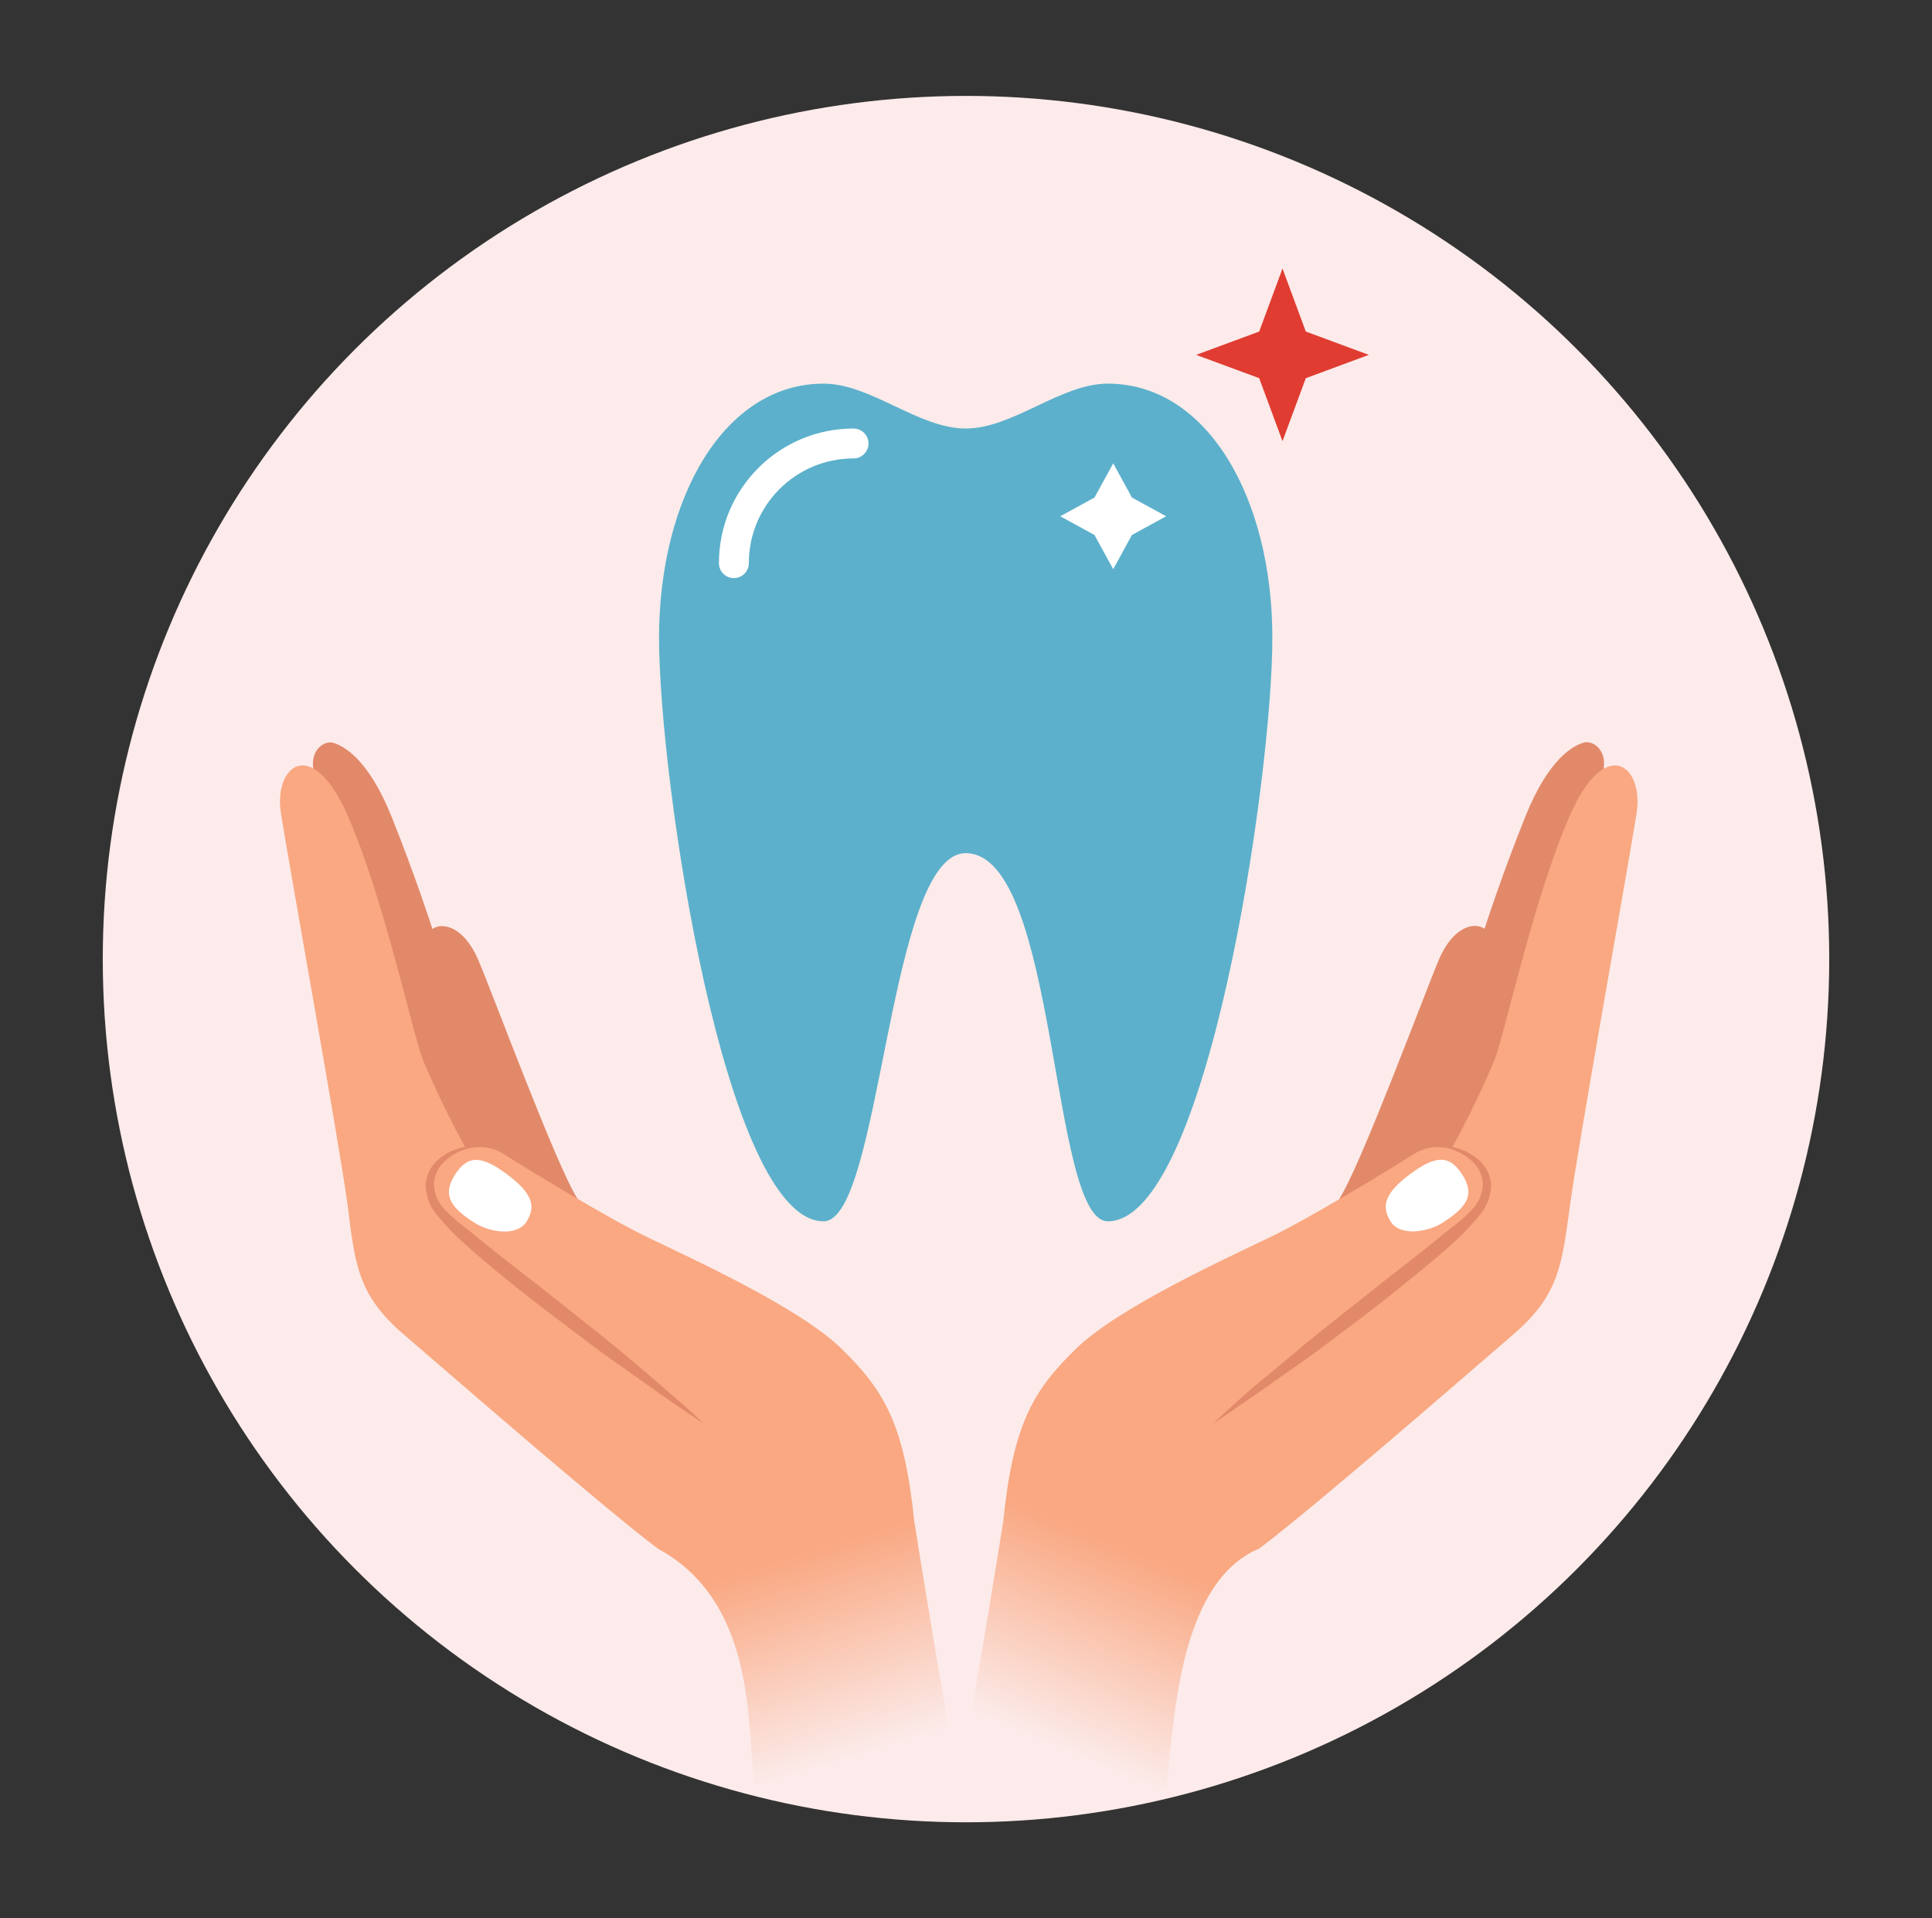
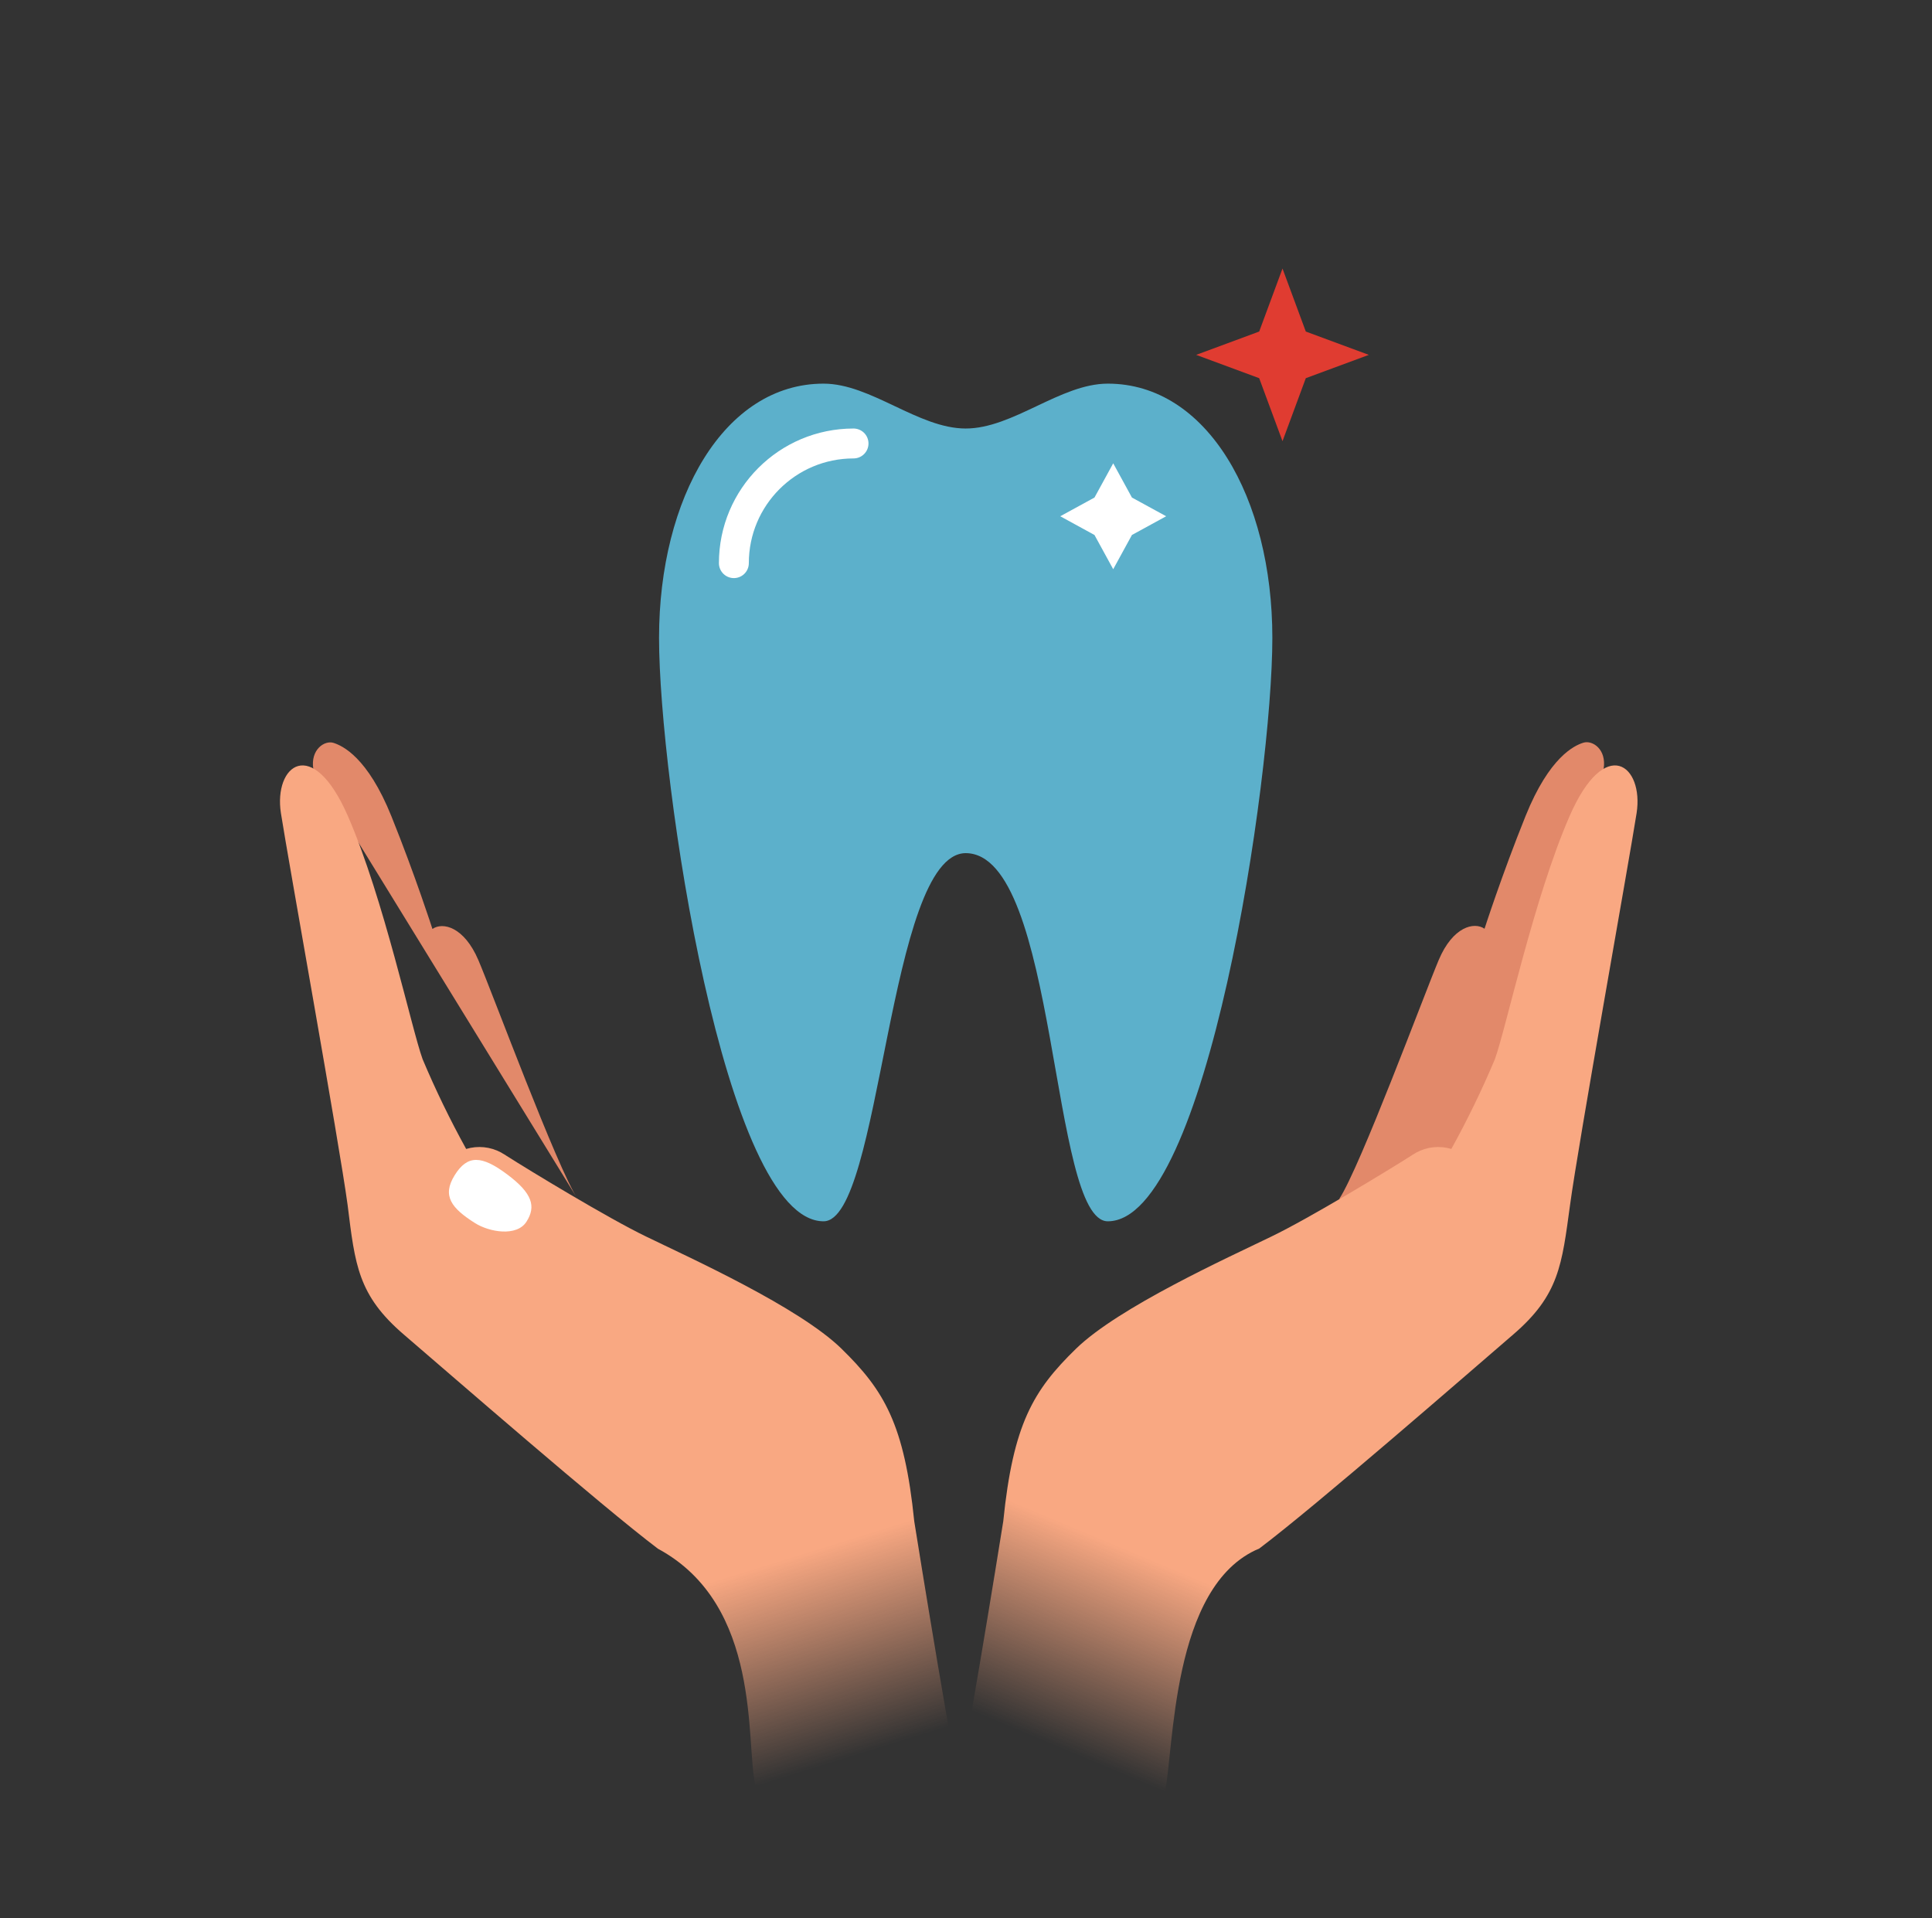
<svg xmlns="http://www.w3.org/2000/svg" width="141" height="140" viewBox="0 0 141 140" fill="none">
  <rect x="0" y="0" width="141" height="140" fill="#333333" stroke="none" />
  <g clip-path="url(#clip0_6380_5325)">
-     <circle cx="70.5" cy="70" r="63" fill="#FCEBEA" />
    <path d="M117.036 56.115C117.262 54.68 116.216 54.003 115.562 54.204C114.908 54.404 113.078 55.232 111.334 59.565C109.591 63.898 108.343 67.784 108.343 67.784C107.586 67.259 106.028 67.629 105 70.064C103.971 72.499 99.283 85.151 97.739 87.505C102.352 88.805 109.447 84.653 109.447 84.653L117.036 56.115Z" fill="#E2896A" />
    <path d="M114.586 87.934C115.174 83.548 118.898 62.828 119.441 59.35C119.983 55.872 117.16 53.564 114.542 59.583C111.925 65.601 109.907 75.087 109.099 77.306C108.156 79.544 107.096 81.73 105.921 83.856C105.5 83.729 105.059 83.687 104.621 83.731C104.184 83.775 103.76 83.906 103.373 84.114L103.265 84.181C103.16 84.237 103.058 84.299 102.961 84.367C101.415 85.357 95.569 88.909 92.794 90.246C89.569 91.811 81.647 95.401 78.526 98.439C75.405 101.476 73.938 103.942 73.219 111.031C72.993 112.463 70.037 130.8 69.496 132.145L84.988 130.917C85.709 127.884 85.405 115.718 91.904 113.018C96.035 109.91 107.094 100.276 110.443 97.393C113.793 94.51 113.986 92.316 114.586 87.934Z" fill="url(#paint0_linear_6380_5325)" />
-     <path d="M106.75 85.781C105.801 84.25 104.76 84.31 102.904 85.697C101.047 87.084 100.792 88.046 101.491 89.155C102.19 90.263 104.212 89.92 105.259 89.257C106.949 88.165 107.696 87.287 106.75 85.781Z" fill="white" />
-     <path d="M104.83 83.72C104.949 83.688 105.071 83.669 105.195 83.663C105.537 83.643 105.881 83.676 106.214 83.761C106.744 83.893 107.242 84.131 107.679 84.46C107.987 84.675 108.247 84.951 108.443 85.271C108.638 85.591 108.765 85.949 108.816 86.321C108.852 87.219 108.533 88.095 107.928 88.76C107.347 89.472 106.709 90.136 106.02 90.745C104.621 92.014 103.086 93.234 101.493 94.516C99.901 95.797 98.351 96.929 96.828 98.082C95.306 99.235 93.881 100.187 92.662 101.059C91.444 101.931 90.403 102.608 89.68 103.127L88.567 103.908C88.567 103.908 88.905 103.533 89.555 102.951C90.205 102.37 91.124 101.507 92.284 100.566C93.445 99.625 94.766 98.47 96.258 97.27L100.859 93.621C102.422 92.388 103.991 91.204 105.441 89.989L106.471 89.178C106.792 88.912 107.098 88.627 107.386 88.326C107.908 87.81 108.209 87.112 108.225 86.379C108.179 85.754 107.895 85.171 107.431 84.75C107.057 84.405 106.619 84.137 106.142 83.96C105.732 83.77 105.28 83.688 104.83 83.72Z" fill="#E2896A" />
-     <path d="M22.867 56.131C22.641 54.696 23.697 54.015 24.341 54.219C24.984 54.424 26.825 55.247 28.568 59.581C30.311 63.914 31.559 67.799 31.559 67.799C32.317 67.274 33.874 67.644 34.913 70.076C35.953 72.507 40.63 85.162 42.164 87.521C37.561 88.817 30.456 84.669 30.456 84.669L22.867 56.131Z" fill="#E2896A" />
+     <path d="M22.867 56.131C22.641 54.696 23.697 54.015 24.341 54.219C24.984 54.424 26.825 55.247 28.568 59.581C30.311 63.914 31.559 67.799 31.559 67.799C32.317 67.274 33.874 67.644 34.913 70.076C35.953 72.507 40.63 85.162 42.164 87.521L22.867 56.131Z" fill="#E2896A" />
    <path d="M25.367 87.93C24.779 83.544 21.044 62.828 20.502 59.35C19.959 55.872 22.782 53.564 25.4 59.583C28.017 65.601 30.035 75.087 30.843 77.306C31.786 79.544 32.847 81.73 34.021 83.856C34.442 83.729 34.884 83.687 35.321 83.731C35.758 83.775 36.182 83.905 36.569 84.114L36.677 84.181C36.782 84.237 36.884 84.298 36.982 84.367C38.528 85.357 44.373 88.909 47.148 90.246C50.373 91.811 58.306 95.397 61.417 98.438C64.527 101.48 66.004 103.942 66.723 111.031C66.95 112.463 69.886 130.728 70.433 132.071L55.123 130.245C54.401 127.217 55.642 117.144 48.021 113.036C43.901 109.924 32.842 100.291 29.482 97.411C26.122 94.532 25.914 92.331 25.367 87.93Z" fill="url(#paint1_linear_6380_5325)" />
    <path d="M33.173 85.789C34.111 84.262 35.153 84.321 37.009 85.709C38.866 87.096 39.132 88.054 38.422 89.166C37.712 90.278 35.711 89.927 34.664 89.265C32.953 88.181 32.249 87.287 33.173 85.789Z" fill="white" />
-     <path d="M35.072 83.736C34.617 83.695 34.16 83.772 33.743 83.959C33.269 84.133 32.834 84.4 32.464 84.745C31.993 85.163 31.704 85.749 31.659 86.377C31.676 87.111 31.977 87.809 32.498 88.325C32.79 88.625 33.099 88.908 33.423 89.173L34.443 89.988C35.892 91.168 37.481 92.439 39.036 93.616L43.636 97.265C45.102 98.426 46.431 99.567 47.6 100.565C48.769 101.562 49.679 102.369 50.34 102.946C50.684 103.247 51.011 103.568 51.318 103.906C51.318 103.906 50.925 103.61 50.204 103.126C49.482 102.642 48.444 101.941 47.222 101.058C46 100.175 44.556 99.206 43.066 98.077C41.576 96.947 39.968 95.754 38.391 94.514C36.813 93.275 35.274 92.009 33.865 90.744C33.179 90.131 32.541 89.468 31.957 88.759C31.357 88.091 31.039 87.217 31.069 86.319C31.118 85.949 31.244 85.593 31.438 85.273C31.632 84.954 31.89 84.678 32.195 84.463C32.631 84.134 33.13 83.896 33.66 83.764C33.996 83.68 34.343 83.645 34.69 83.662C34.82 83.673 34.948 83.698 35.072 83.736Z" fill="#E2896A" />
    <path d="M93.599 19.6L95.3 24.198L99.899 25.9L95.3 27.601L93.599 32.2L91.897 27.601L87.299 25.9L91.897 24.198L93.599 19.6Z" fill="#E03C31" />
    <path fill-rule="evenodd" clip-rule="evenodd" d="M60.106 28C52.871 28 48.098 36.309 48.098 46.559C48.098 56.809 52.871 89.136 60.106 89.136C64.327 89.136 64.807 62.291 70.478 62.266C77.241 62.291 76.628 89.136 80.849 89.136C88.084 89.136 92.858 56.809 92.858 46.559C92.858 36.309 88.084 28 80.849 28C77.392 28 73.935 31.275 70.478 31.275C67.021 31.275 63.564 28 60.106 28Z" fill="#5CB0CB" />
    <path d="M62.292 32.367C57.469 32.367 53.559 36.278 53.559 41.101" stroke="white" stroke-width="2.183" stroke-linecap="round" />
    <path fill-rule="evenodd" clip-rule="evenodd" d="M82.61 39.045L81.244 41.544L79.877 39.046L77.379 37.679L79.877 36.313L81.244 33.815L82.61 36.313L85.108 37.679L82.61 39.045Z" fill="white" />
  </g>
  <defs>
    <linearGradient id="paint0_linear_6380_5325" x1="110.641" y1="53.157" x2="79.128" y2="128.309" gradientUnits="userSpaceOnUse">
      <stop offset="0.813" stop-color="#F9A882" />
      <stop offset="1" stop-color="#F9A882" stop-opacity="0" />
    </linearGradient>
    <linearGradient id="paint1_linear_6380_5325" x1="29.286" y1="53.163" x2="53.439" y2="130.921" gradientUnits="userSpaceOnUse">
      <stop offset="0.813" stop-color="#F9A882" />
      <stop offset="1" stop-color="#F9A882" stop-opacity="0" />
    </linearGradient>
    <clipPath id="clip0_6380_5325">
      <rect width="140" height="140" fill="white" transform="translate(0.5)" />
    </clipPath>
  </defs>
</svg>